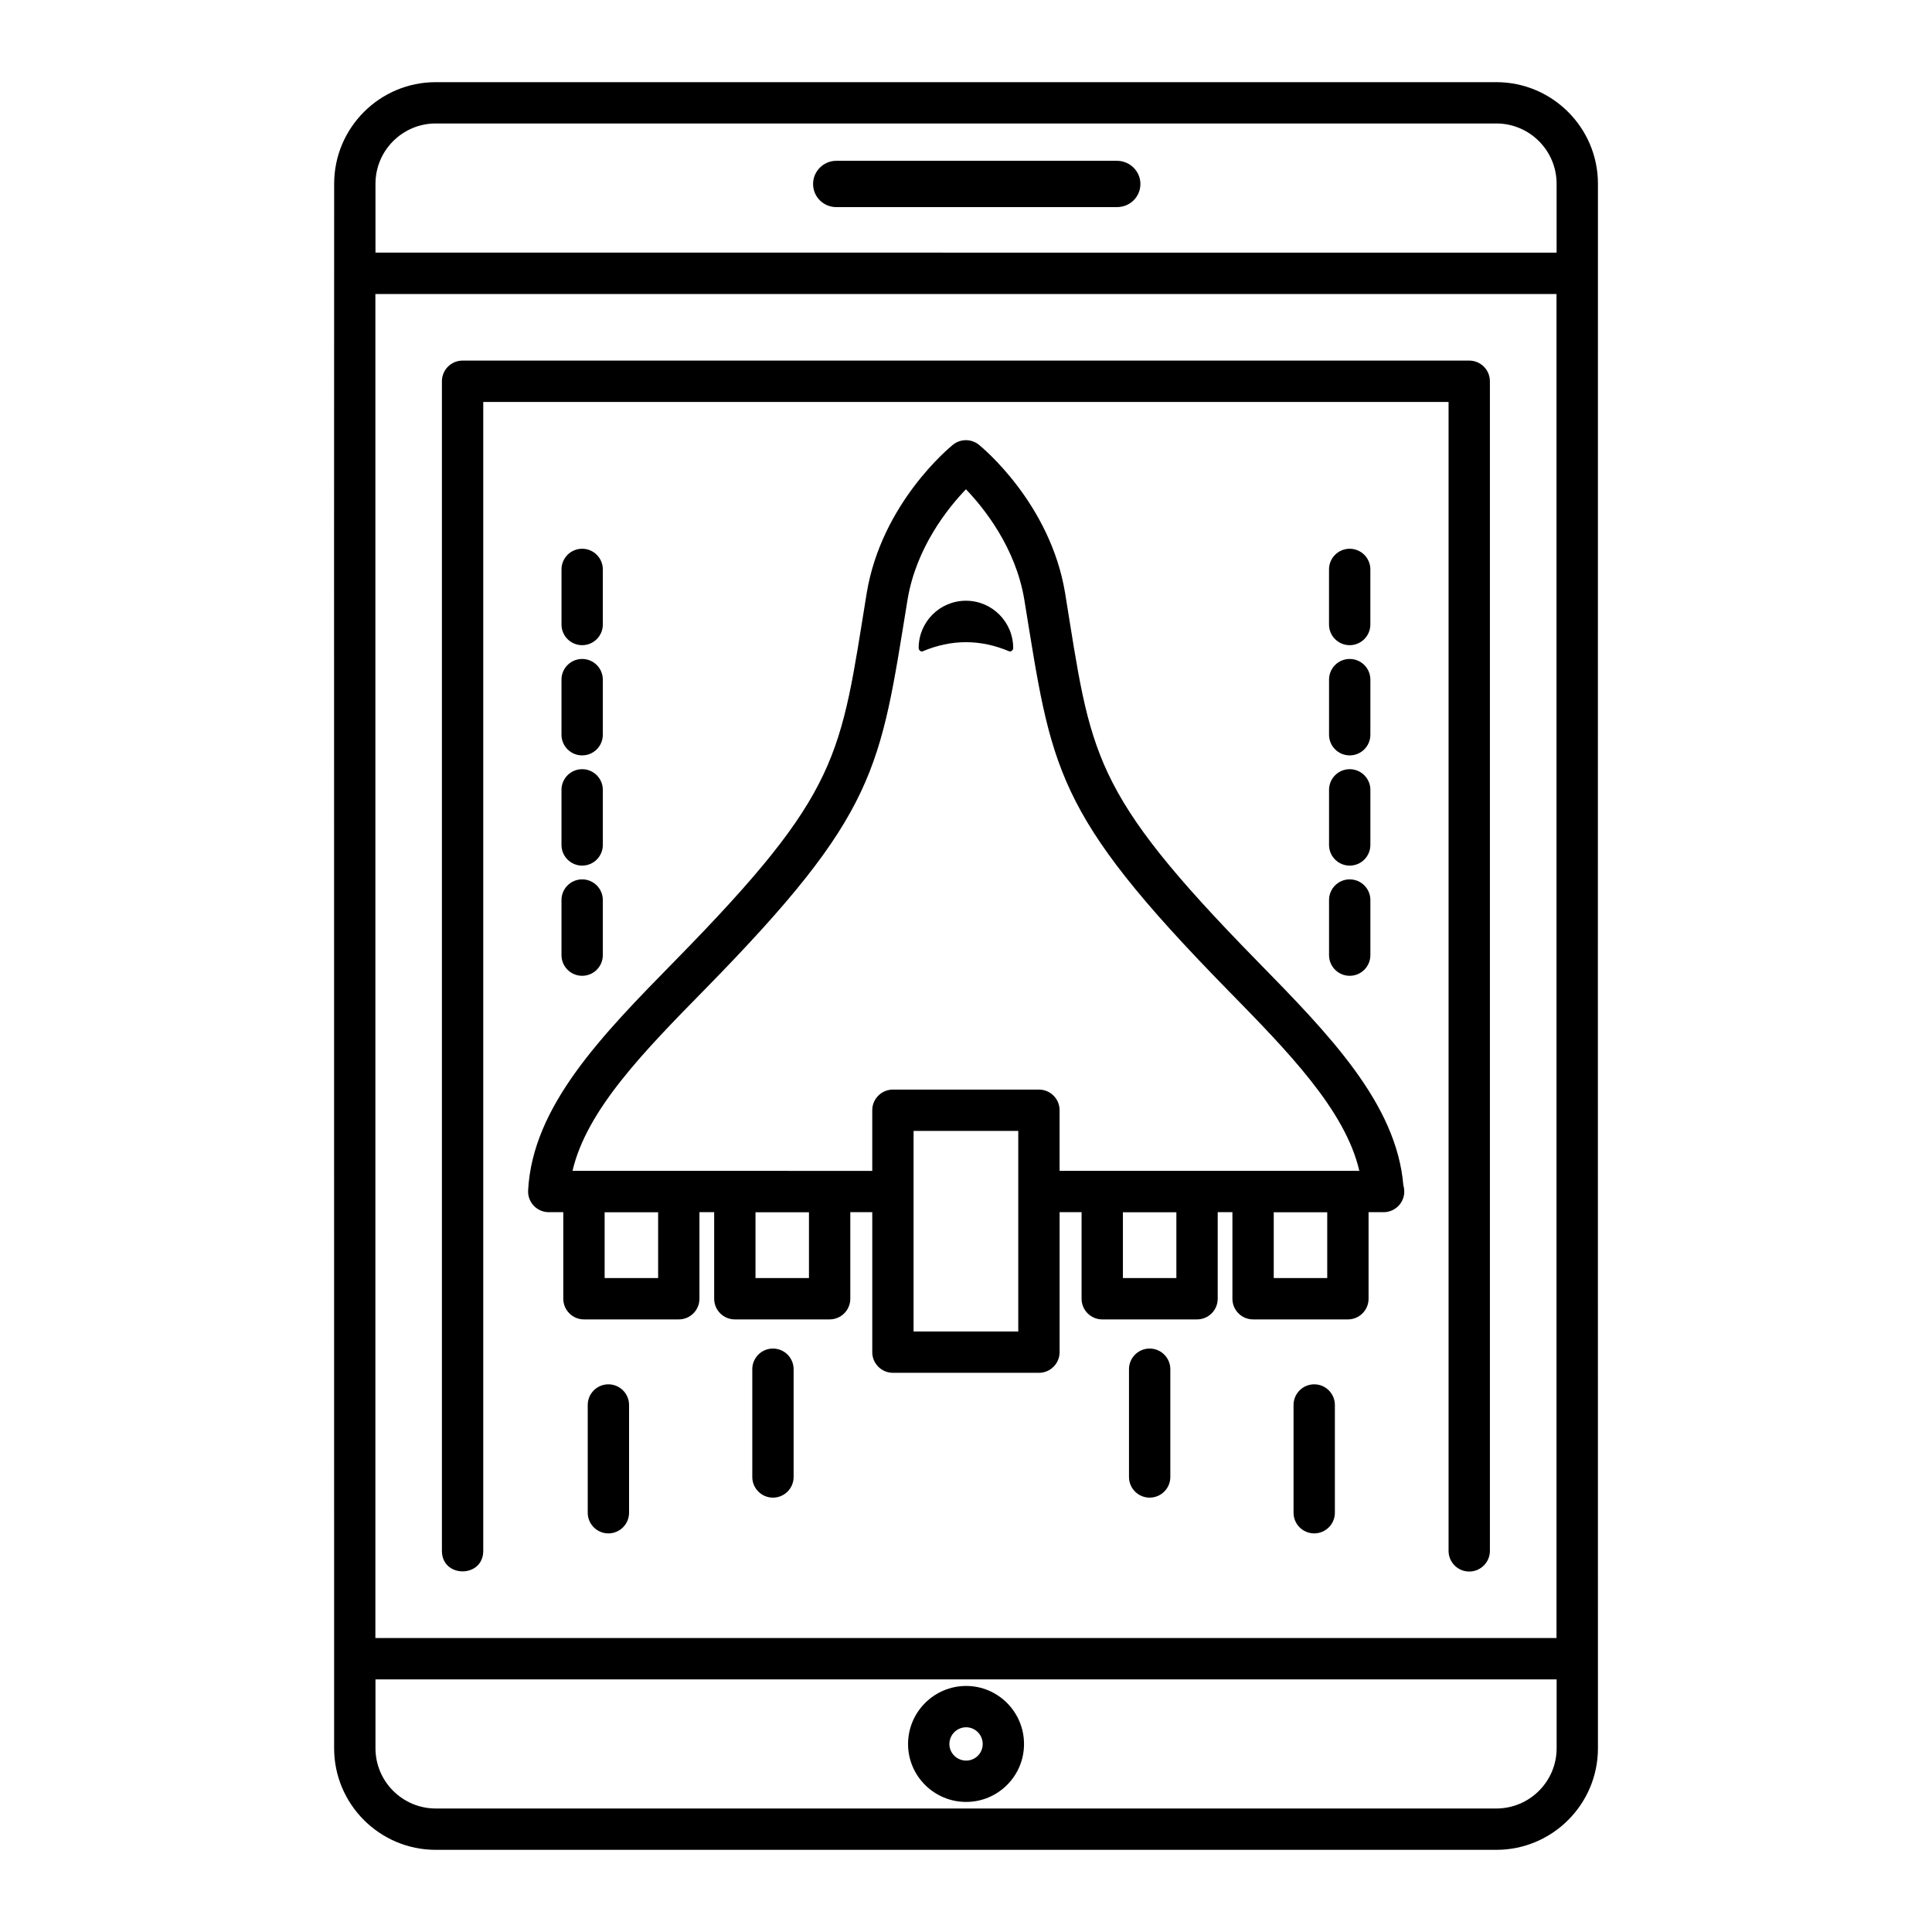
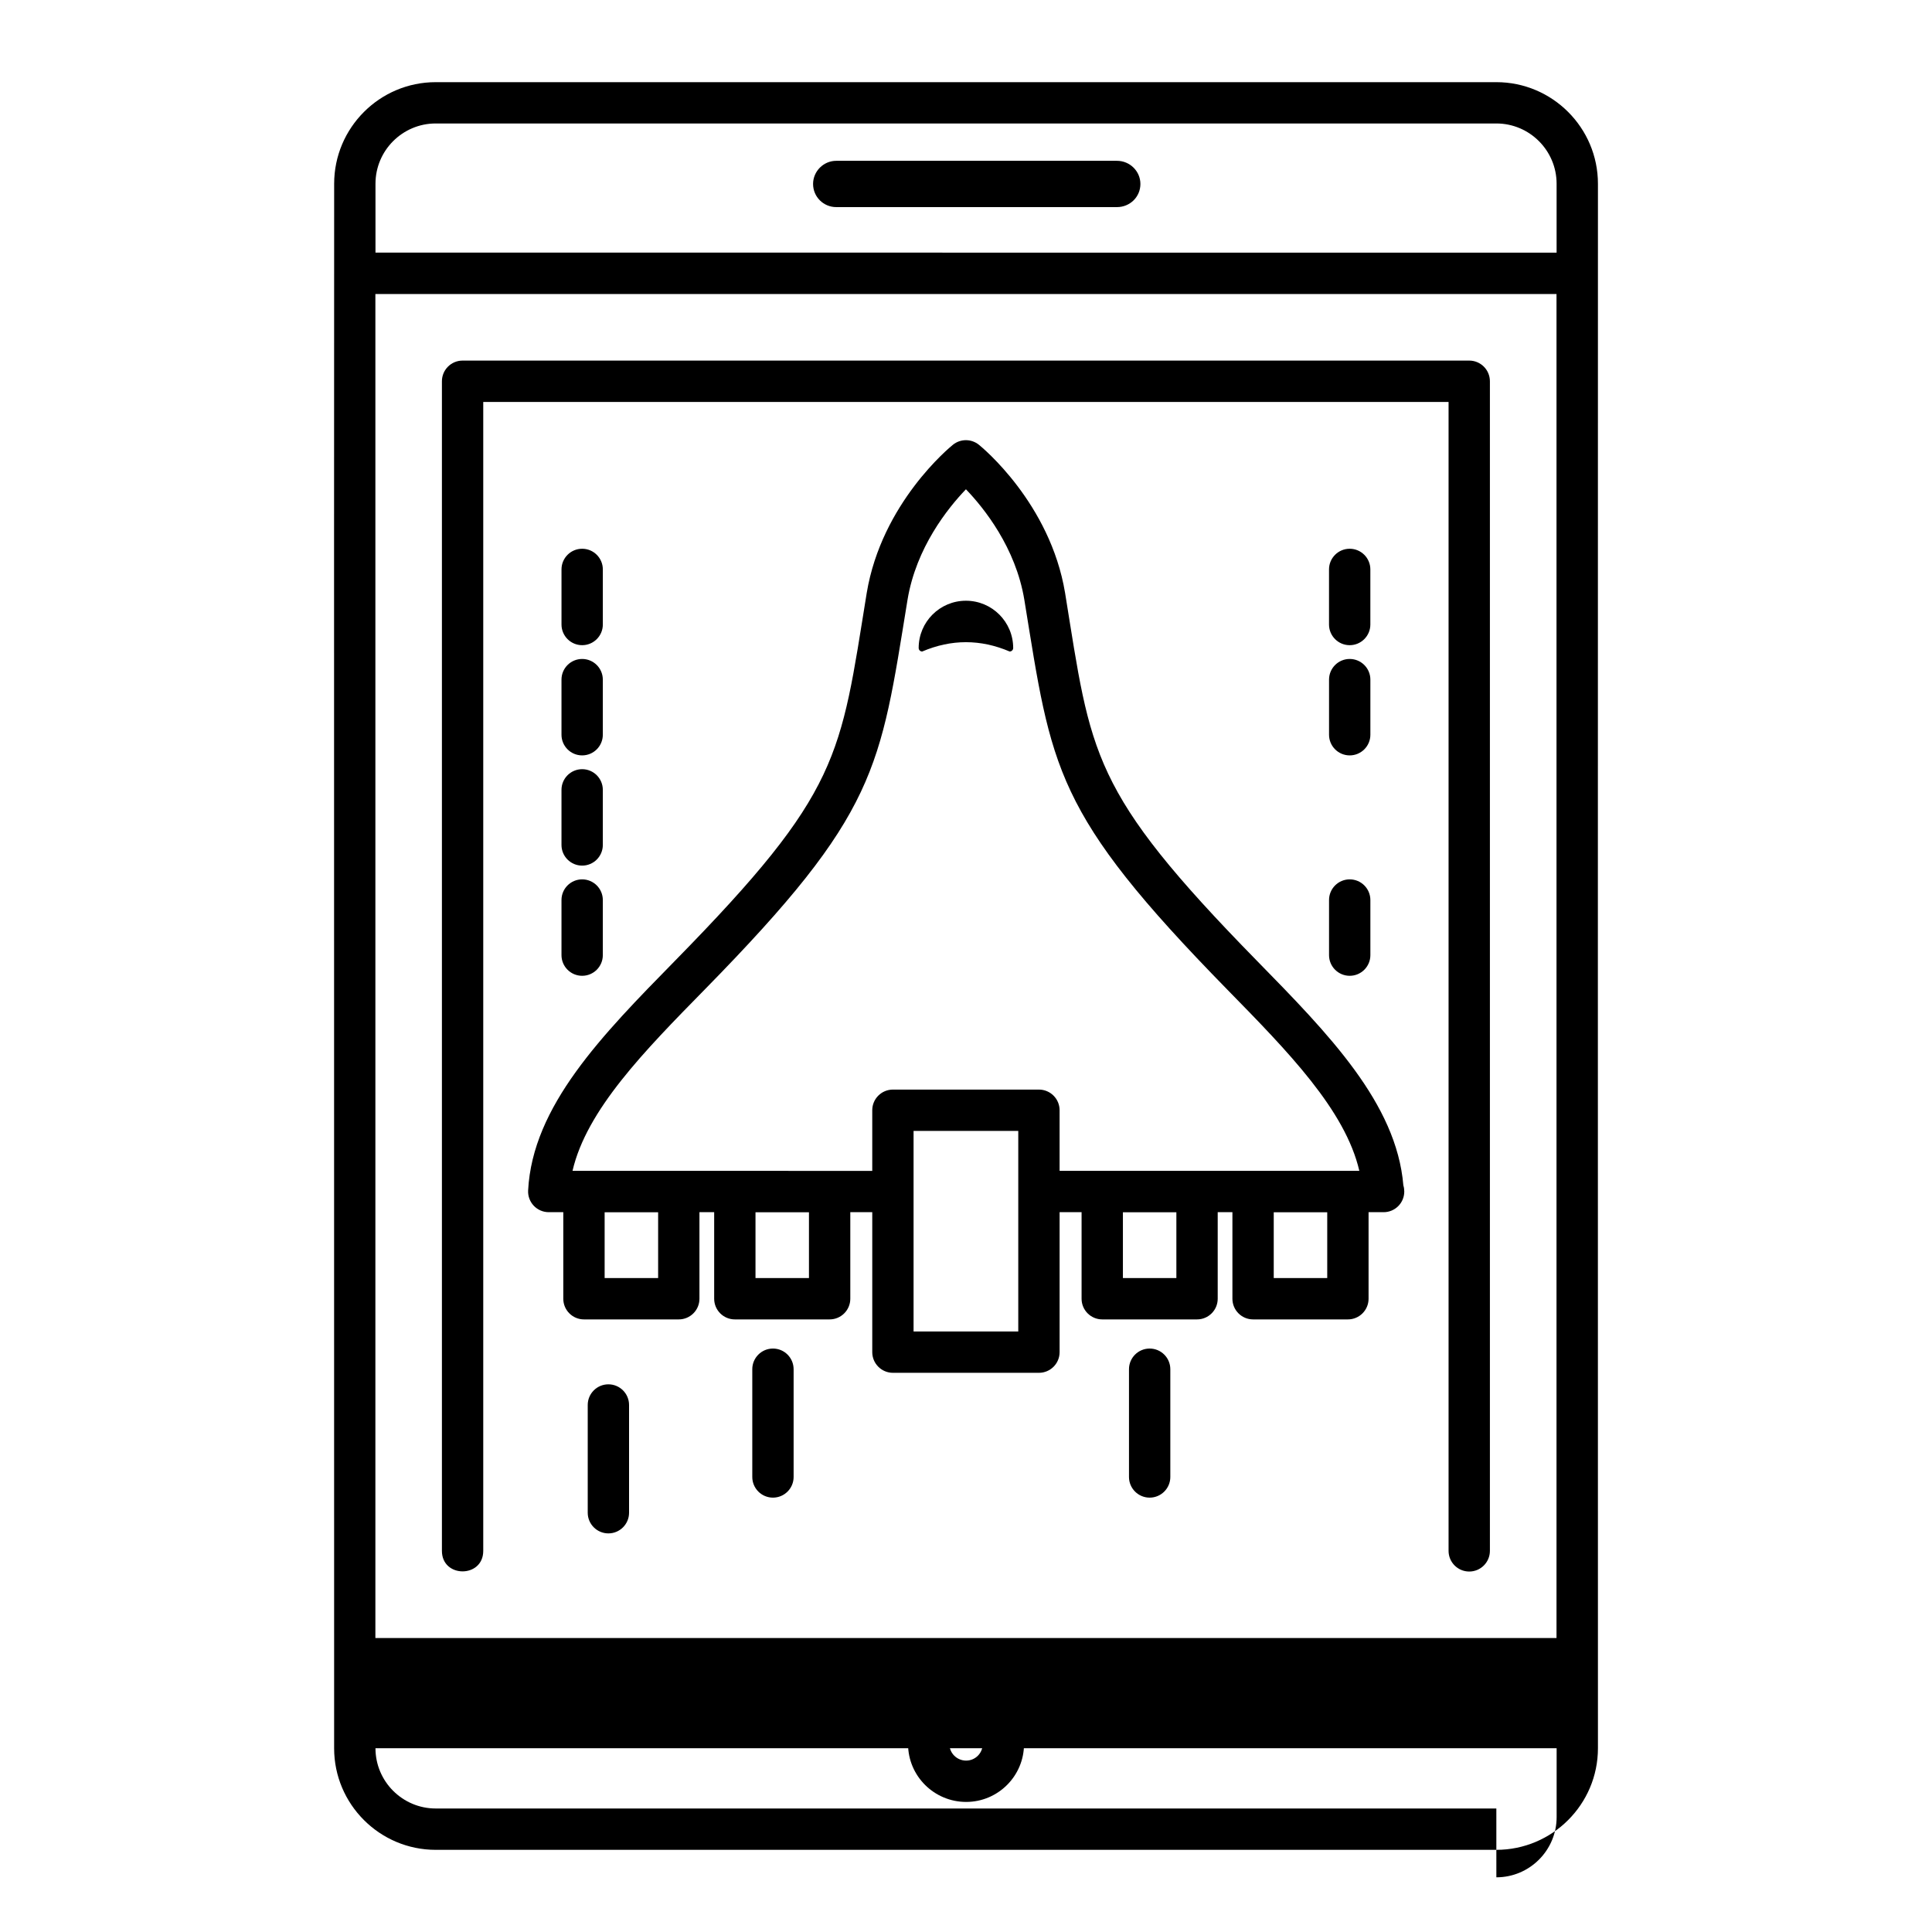
<svg xmlns="http://www.w3.org/2000/svg" fill="#000000" width="800px" height="800px" version="1.1" viewBox="144 144 512 512">
  <g>
    <path d="m533.37 239.56h-266.78c-3.023 0-5.477 2.453-5.477 5.477v309.96c0 7.242 10.953 7.246 10.953 0v-304.48h255.82v304.48c0 3.023 2.453 5.477 5.477 5.477 3.023 0 5.477-2.453 5.477-5.477v-309.96c0-3.023-2.453-5.477-5.477-5.477z" />
-     <path d="m567.47 192.7c0-14.844-12.078-26.926-26.926-26.926h-281.07c-14.844 0-26.918 12.074-26.918 26.922-0.035 61.332-0.027 50.059-0.008 414.61 0 14.844 12.078 26.922 26.926 26.922h281.07c14.844 0 26.926-12.074 26.926-26.922-0.004-51.387-0.043-360.16 0-414.61zm-323.99 385.4v-356.18h313.01v356.18zm0.027-385.41c0-8.805 7.16-15.969 15.965-15.969h281.07c8.805 0 15.973 7.164 15.973 15.973v18.258l-313.01-0.004zm297.04 430.58h-281.07c-8.805 0-15.973-7.164-15.973-15.969v-18.238h313.02v18.238c0 8.809-7.164 15.969-15.973 15.969z" />
+     <path d="m567.47 192.7c0-14.844-12.078-26.926-26.926-26.926h-281.07c-14.844 0-26.918 12.074-26.918 26.922-0.035 61.332-0.027 50.059-0.008 414.61 0 14.844 12.078 26.922 26.926 26.922h281.07c14.844 0 26.926-12.074 26.926-26.922-0.004-51.387-0.043-360.16 0-414.61zm-323.99 385.4v-356.18h313.01v356.18zm0.027-385.41c0-8.805 7.16-15.969 15.965-15.969h281.07c8.805 0 15.973 7.164 15.973 15.973v18.258l-313.01-0.004zm297.04 430.58h-281.07c-8.805 0-15.973-7.164-15.973-15.969h313.02v18.238c0 8.809-7.164 15.969-15.973 15.969z" />
    <path d="m477.11 398.63c-44.359-45.297-43.879-54.508-50.848-97.473-3.949-23.836-22.078-38.672-22.848-39.293-2.004-1.613-4.856-1.621-6.875-0.004-0.77 0.621-18.902 15.457-22.852 39.305-7.059 43.473-6.676 52.457-50.746 97.387-19.445 19.828-37.82 38.562-38.984 60.926-0.078 1.5 0.465 2.965 1.496 4.055 1.035 1.09 2.469 1.707 3.973 1.707h3.852v22.938c0 3.023 2.453 5.477 5.477 5.477h25.129c3.023 0 5.477-2.453 5.477-5.477v-22.938h3.902v22.938c0 3.023 2.453 5.477 5.477 5.477h25.121c3.023 0 5.477-2.453 5.477-5.477v-22.938h5.82v37.09c0 3.023 2.453 5.477 5.477 5.477h38.695c3.023 0 5.477-2.453 5.477-5.477v-37.09h5.824v22.938c0 3.023 2.453 5.477 5.477 5.477h25.121c3.023 0 5.477-2.453 5.477-5.477v-22.938h3.898v22.938c0 3.023 2.453 5.477 5.477 5.477h25.129c3.023 0 5.477-2.453 5.477-5.477v-22.938h3.844c0.059 0.004 0.105 0.004 0.141 0 3.031 0 5.477-2.453 5.477-5.477 0-0.562-0.078-1.109-0.242-1.621-1.809-21.746-19.785-40.102-38.793-59.512zm-158.7 84.074h-14.176v-17.438h14.176zm39.973 0h-14.168v-17.438h14.168zm97.367 0h-14.168v-17.438h14.168zm39.98 0h-14.176v-17.438h14.176zm-81.879 14.152h-27.746v-53.156h27.746zm5.477-64.105h-38.695c-3.023 0-5.477 2.453-5.477 5.477v16.066l-79.434-0.004c3.731-16.141 18.988-31.699 35.047-48.066 45.98-46.871 46.406-58.305 53.734-103.28 2.289-13.828 10.676-24.277 15.48-29.281 4.805 5.008 13.184 15.453 15.473 29.27 7.316 44.934 7.609 56.152 53.828 103.36 16.016 16.344 31.223 31.879 34.953 47.996h-79.434v-16.066c0-3.023-2.453-5.473-5.477-5.473z" />
    <path d="m399.98 303.2c-6.918 0-12.523 5.606-12.523 12.523 0 0.516 0.418 0.934 0.934 0.934 7.727-3.297 15.453-3.297 23.18 0 0.516 0 0.934-0.418 0.934-0.934-0.004-6.918-5.609-12.523-12.523-12.523z" />
    <path d="m501.68 314.98c3.023 0 5.477-2.453 5.477-5.477v-14.602c0-3.023-2.453-5.477-5.477-5.477-3.023 0-5.477 2.453-5.477 5.477v14.602c0 3.023 2.453 5.477 5.477 5.477z" />
-     <path d="m496.21 367.92c0 3.023 2.453 5.477 5.477 5.477 3.023 0 5.477-2.453 5.477-5.477v-14.602c0-3.023-2.453-5.477-5.477-5.477-3.023 0-5.477 2.453-5.477 5.477z" />
    <path d="m496.21 338.71c0 3.023 2.453 5.477 5.477 5.477 3.023 0 5.477-2.453 5.477-5.477v-14.602c0-3.023-2.453-5.477-5.477-5.477-3.023 0-5.477 2.453-5.477 5.477z" />
    <path d="m496.21 397.12c0 3.023 2.453 5.477 5.477 5.477 3.023 0 5.477-2.453 5.477-5.477v-14.602c0-3.023-2.453-5.477-5.477-5.477-3.023 0-5.477 2.453-5.477 5.477z" />
    <path d="m292.8 367.92c0 3.023 2.453 5.477 5.477 5.477s5.477-2.453 5.477-5.477v-14.602c0-3.023-2.453-5.477-5.477-5.477s-5.477 2.453-5.477 5.477z" />
    <path d="m292.8 397.12c0 3.023 2.453 5.477 5.477 5.477s5.477-2.453 5.477-5.477v-14.602c0-3.023-2.453-5.477-5.477-5.477s-5.477 2.453-5.477 5.477z" />
    <path d="m292.8 338.71c0 3.023 2.453 5.477 5.477 5.477s5.477-2.453 5.477-5.477v-14.602c0-3.023-2.453-5.477-5.477-5.477s-5.477 2.453-5.477 5.477z" />
    <path d="m298.28 314.98c3.023 0 5.477-2.453 5.477-5.477v-14.602c0-3.023-2.453-5.477-5.477-5.477s-5.477 2.453-5.477 5.477v14.602c0 3.023 2.453 5.477 5.477 5.477z" />
-     <path d="m492.28 510.86c-3.023 0-5.477 2.453-5.477 5.477v28.551c0 3.023 2.453 5.477 5.477 5.477 3.023 0 5.477-2.453 5.477-5.477v-28.551c0-3.023-2.453-5.477-5.477-5.477z" />
    <path d="m448.67 501.38c-3.023 0-5.477 2.453-5.477 5.477v28.555c0 3.023 2.453 5.477 5.477 5.477 3.023 0 5.477-2.453 5.477-5.477v-28.555c0-3.023-2.453-5.477-5.477-5.477z" />
    <path d="m305.23 510.86c-3.023 0-5.477 2.453-5.477 5.477v28.551c0 3.023 2.453 5.477 5.477 5.477 3.023 0 5.477-2.453 5.477-5.477v-28.551c0-3.023-2.453-5.477-5.477-5.477z" />
    <path d="m348.84 501.38c-3.023 0-5.477 2.453-5.477 5.477v28.555c0 3.023 2.453 5.477 5.477 5.477s5.477-2.453 5.477-5.477v-28.555c-0.004-3.023-2.453-5.477-5.477-5.477z" />
    <path d="m400.04 621.53c-8.484 0-15.395-6.883-15.395-15.336 0-8.492 6.91-15.398 15.395-15.398 8.457 0 15.336 6.906 15.336 15.398 0.004 8.453-6.879 15.336-15.336 15.336zm0-19.785c-2.453 0-4.441 1.992-4.441 4.445 0 2.418 1.988 4.387 4.441 4.387 2.418 0 4.387-1.969 4.387-4.387 0-2.449-1.969-4.445-4.387-4.445z" />
    <path d="m446.22 192.75c0 3.434-2.773 6.133-6.207 6.133h-74.406c-3.359 0-6.133-2.703-6.133-6.133 0-3.359 2.773-6.133 6.133-6.133h74.402c3.434 0 6.211 2.773 6.211 6.133z" />
  </g>
</svg>